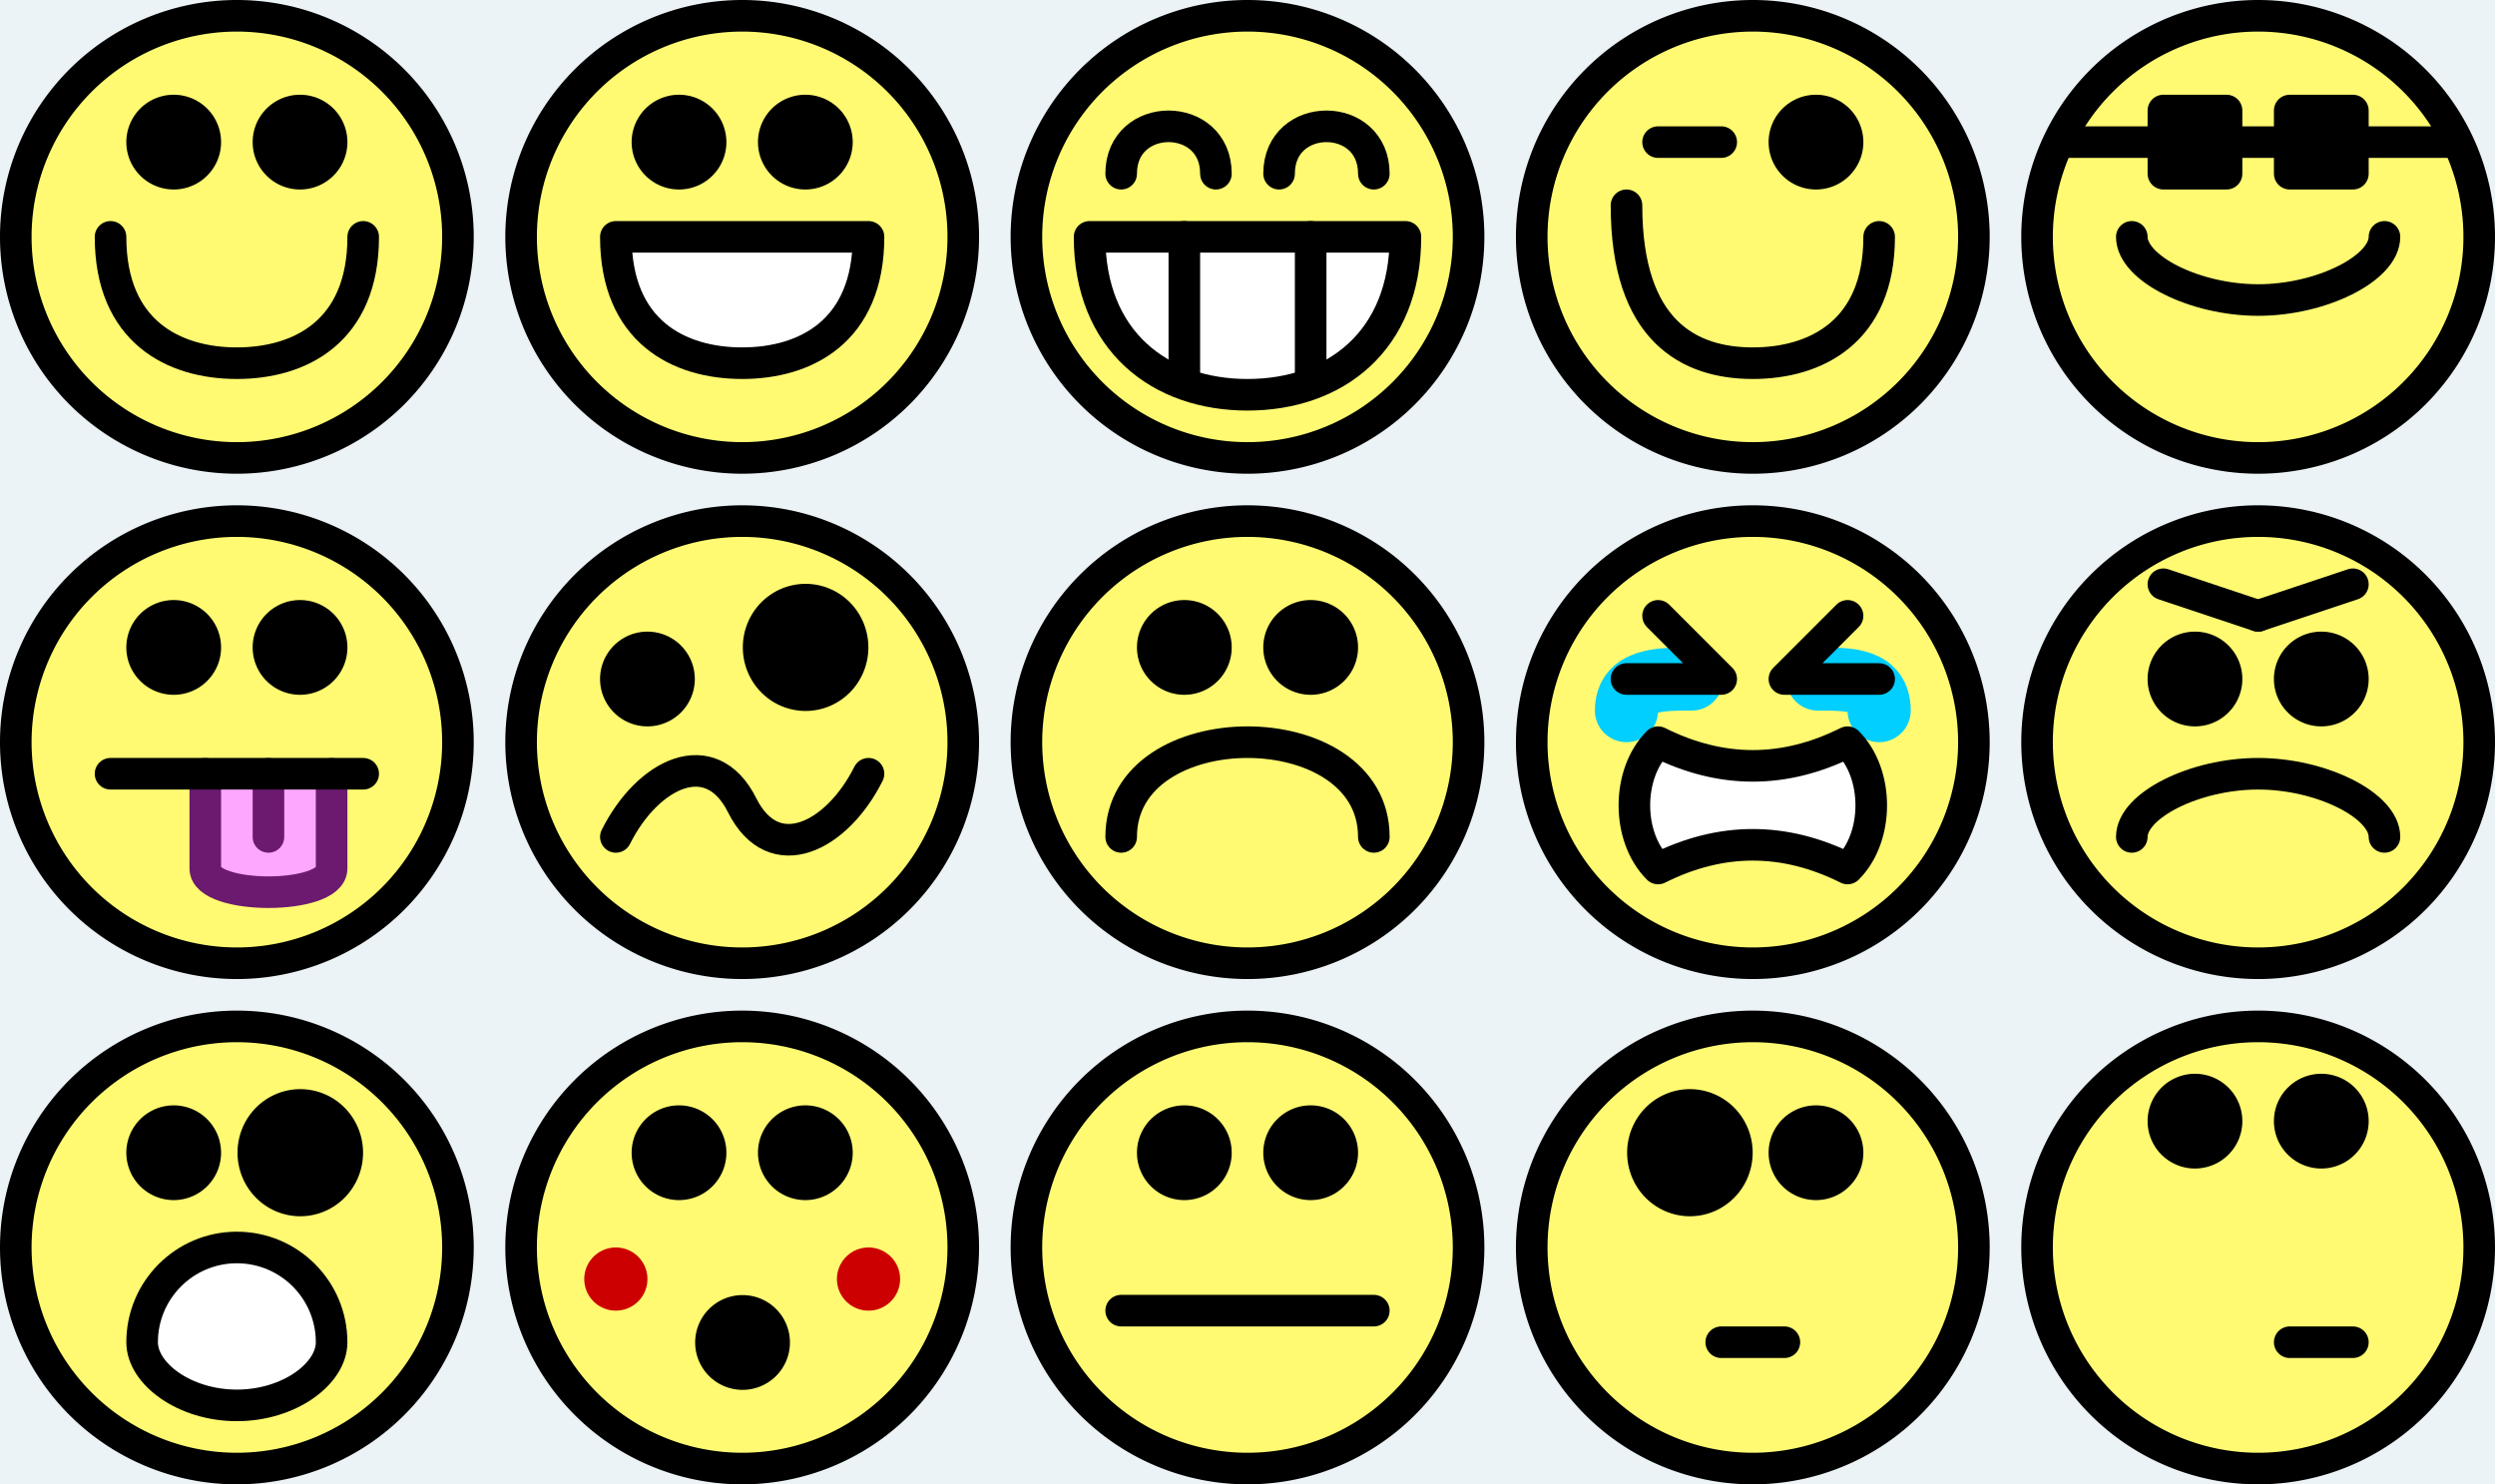
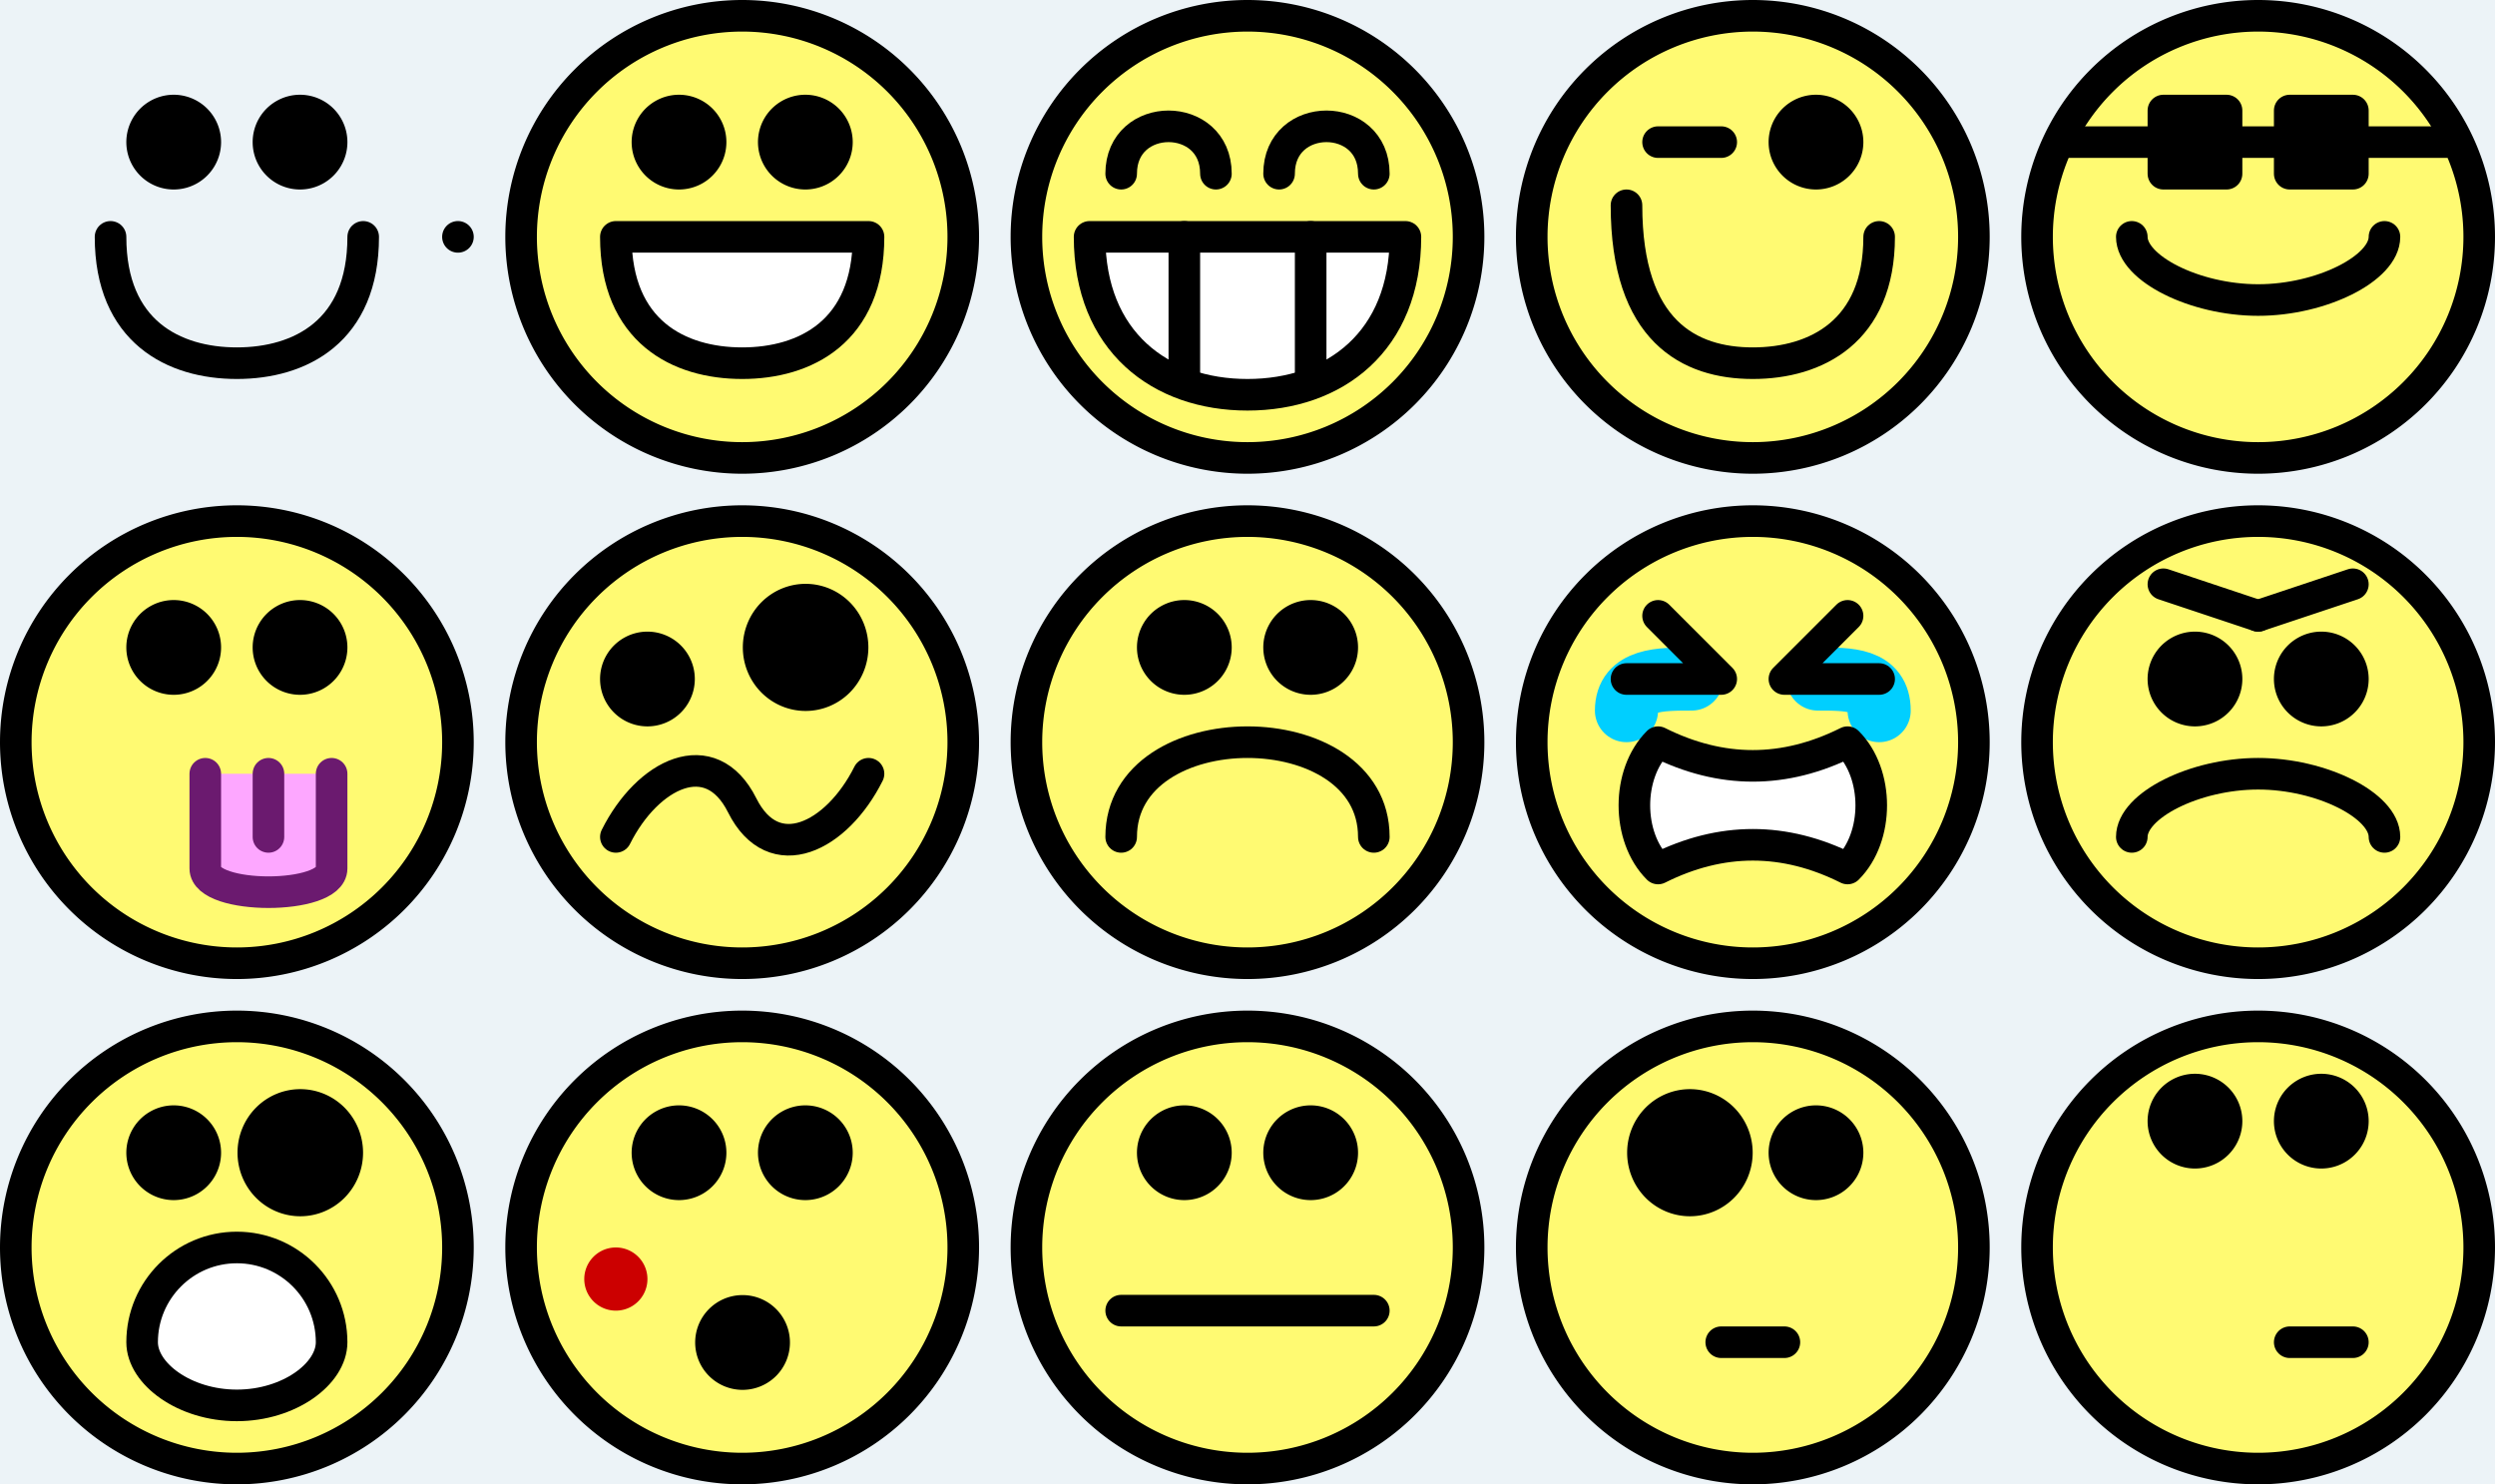
<svg xmlns="http://www.w3.org/2000/svg" xmlns:ns1="http://sodipodi.sourceforge.net/DTD/sodipodi-0.dtd" xmlns:ns2="http://www.inkscape.org/namespaces/inkscape" id="svg2" ns1:version="0.32" ns2:version="0.46" width="79" height="47" version="1.0" ns1:docname="smilies_good_15_new.svg" ns2:export-filename="/home/qubodup/LÖVE&amp;HÄTE/smilies_all_15_new.png" ns2:export-xdpi="90" ns2:export-ydpi="90" ns2:output_extension="org.inkscape.output.svg.inkscape">
  <defs id="defs5">
    <linearGradient id="linearGradient3569">
      <stop style="stop-color:#ffc200;stop-opacity:1;" offset="0" id="stop3571" />
      <stop id="stop3577" offset="0.263" style="stop-color:#d34028;stop-opacity:1;" />
      <stop style="stop-color:#960a00;stop-opacity:1;" offset="1" id="stop3573" />
    </linearGradient>
    <ns2:perspective ns1:type="inkscape:persp3d" ns2:vp_x="0 : 526.18109 : 1" ns2:vp_y="0 : 1000 : 0" ns2:vp_z="744.09448 : 526.18109 : 1" ns2:persp3d-origin="372.04724 : 350.78739 : 1" id="perspective9" />
    <filter ns2:collect="always" id="filter3368" x="-0.84" width="2.68" y="-0.84" height="2.68">
      <feGaussianBlur ns2:collect="always" stdDeviation="0.7" id="feGaussianBlur3370" />
    </filter>
    <ns2:perspective ns1:type="inkscape:persp3d" id="perspective3052" ns2:vp_x="-50 : 600 : 1" ns2:vp_y="0 : 1000 : 0" ns2:vp_z="700 : 600 : 1" ns2:persp3d-origin="300 : 400 : 1" />
    <ns2:perspective ns1:type="inkscape:persp3d" id="perspective2996" ns2:vp_x="-50 : 600 : 1" ns2:vp_y="0 : 1000 : 0" ns2:vp_z="700 : 600 : 1" ns2:persp3d-origin="300 : 400 : 1" />
    <ns2:perspective ns1:type="inkscape:persp3d" id="perspective2947" ns2:vp_x="-50 : 600 : 1" ns2:vp_y="0 : 1000 : 0" ns2:vp_z="700 : 600 : 1" ns2:persp3d-origin="300 : 400 : 1" />
    <ns2:perspective ns2:persp3d-origin="300 : 400 : 1" ns2:vp_z="700 : 600 : 1" ns2:vp_y="0 : 1000 : 0" ns2:vp_x="-50 : 600 : 1" id="perspective3484" ns1:type="inkscape:persp3d" />
  </defs>
  <ns1:namedview ns2:window-height="951" ns2:window-width="1280" ns2:pageshadow="2" ns2:pageopacity="0.0" guidetolerance="10.0" gridtolerance="10.0" objecttolerance="10.0" borderopacity="1" bordercolor="#dfdfdf" pagecolor="#ffffff" id="base" showgrid="false" ns2:showpageshadow="true" ns2:zoom="1" ns2:cx="8.9579978" ns2:cy="53.289774" ns2:window-x="0" ns2:window-y="25" ns2:current-layer="svg2" borderlayer="true" showguides="true" ns2:guide-bbox="true">
    <ns2:grid type="xygrid" id="grid2384" visible="true" enabled="true" originx="-0.5px" originy="-0.5px" empspacing="16" />
  </ns1:namedview>
  <rect style="opacity:1;fill:#ecf3f7;fill-opacity:1;stroke:none;stroke-width:2;stroke-linecap:round;stroke-linejoin:round;stroke-miterlimit:4;stroke-dasharray:none;stroke-dashoffset:0;stroke-opacity:1" id="rect3225" width="81" height="49" x="-1" y="-1" ns2:export-filename="/home/qubodup/rect32252v.png" ns2:export-xdpi="90" ns2:export-ydpi="90" />
  <path ns1:type="arc" style="fill:#fffa72;fill-opacity:1;stroke:#000000;stroke-width:1;stroke-linecap:round;stroke-linejoin:round;stroke-miterlimit:4;stroke-dasharray:none;stroke-dashoffset:0;stroke-opacity:1" id="path2386" ns1:cx="7.5" ns1:cy="8.5" ns1:rx="7" ns1:ry="7" d="M 14.5,8.5 A 7,7 0 1 1 0.5,8.5 A 7,7 0 1 1 14.5,8.5 z" transform="translate(32,-1)" />
  <path style="fill:#ffffff;fill-opacity:1;stroke:#000000;stroke-width:1;stroke-linecap:round;stroke-linejoin:round;stroke-miterlimit:4;stroke-dasharray:none;stroke-dashoffset:0;stroke-opacity:1" d="M 34.5,7.5 C 34.5,10.812 36.74,12.5 39.5,12.5 C 42.26,12.5 44.5,10.812 44.5,7.5 L 34.5,7.5 z" id="path3158" ns1:nodetypes="cscc" />
  <path style="fill:none;fill-opacity:1;stroke:#000000;stroke-width:1;stroke-linecap:round;stroke-linejoin:round;stroke-miterlimit:4;stroke-dasharray:none;stroke-dashoffset:0;stroke-opacity:1" d="M 35.5,5.5 C 35.5,3.5 38.5,3.5 38.5,5.5" id="path3163" ns1:nodetypes="cc" />
  <path ns1:nodetypes="cc" id="path3165" d="M 40.5,5.5 C 40.5,3.5 43.5,3.5 43.5,5.5" style="fill:none;fill-opacity:1;stroke:#000000;stroke-width:1;stroke-linecap:round;stroke-linejoin:round;stroke-miterlimit:4;stroke-dasharray:none;stroke-dashoffset:0;stroke-opacity:1" />
  <path style="fill:none;fill-opacity:1;stroke:#000000;stroke-width:1;stroke-linecap:round;stroke-linejoin:round;stroke-miterlimit:4;stroke-dasharray:none;stroke-dashoffset:0;stroke-opacity:1" d="M 41.5,12 L 41.5,7.5 M 37.5,7.5 L 37.5,12" id="path3173" ns1:nodetypes="cccc" />
-   <path transform="translate(0,-1)" d="M 14.5,8.5 A 7,7 0 1 1 0.5,8.5 A 7,7 0 1 1 14.5,8.5 z" ns1:ry="7" ns1:rx="7" ns1:cy="8.5" ns1:cx="7.5" id="path2384" style="fill:#fffa72;fill-opacity:1;stroke:#000000;stroke-width:1;stroke-linecap:round;stroke-linejoin:round;stroke-miterlimit:4;stroke-dasharray:none;stroke-dashoffset:0;stroke-opacity:1" ns1:type="arc" />
+   <path transform="translate(0,-1)" d="M 14.5,8.5 A 7,7 0 1 1 14.5,8.5 z" ns1:ry="7" ns1:rx="7" ns1:cy="8.5" ns1:cx="7.5" id="path2384" style="fill:#fffa72;fill-opacity:1;stroke:#000000;stroke-width:1;stroke-linecap:round;stroke-linejoin:round;stroke-miterlimit:4;stroke-dasharray:none;stroke-dashoffset:0;stroke-opacity:1" ns1:type="arc" />
  <path ns1:nodetypes="csc" id="path3156" d="M 3.5,7.5 C 3.5,10.5 5.5,11.5 7.5,11.5 C 9.5,11.5 11.5,10.5 11.5,7.5" style="fill:none;fill-opacity:1;stroke:#000000;stroke-width:1;stroke-linecap:round;stroke-linejoin:round;stroke-miterlimit:4;stroke-dasharray:none;stroke-dashoffset:0;stroke-opacity:1" />
  <path ns1:type="arc" style="fill:#000000;fill-opacity:1;stroke:#000000;stroke-width:1;stroke-linecap:round;stroke-linejoin:round;stroke-miterlimit:4;stroke-dasharray:none;stroke-dashoffset:0;stroke-opacity:1" id="path3172" ns1:cx="20.5" ns1:cy="4.5" ns1:rx="1" ns1:ry="1" d="M 21.5,4.5 A 1,1 0 1 1 19.5,4.5 A 1,1 0 1 1 21.5,4.5 z" transform="translate(-15,0)" />
  <path d="M 21.5,4.5 A 1,1 0 1 1 19.5,4.5 A 1,1 0 1 1 21.5,4.5 z" ns1:ry="1" ns1:rx="1" ns1:cy="4.5" ns1:cx="20.5" id="path3174" style="fill:#000000;fill-opacity:1;stroke:#000000;stroke-width:1;stroke-linecap:round;stroke-linejoin:round;stroke-miterlimit:4;stroke-dasharray:none;stroke-dashoffset:0;stroke-opacity:1" ns1:type="arc" transform="translate(-11,0)" />
  <path ns1:type="arc" style="fill:#fffa72;fill-opacity:1;stroke:#000000;stroke-width:1;stroke-linecap:round;stroke-linejoin:round;stroke-miterlimit:4;stroke-dasharray:none;stroke-dashoffset:0;stroke-opacity:1" id="path3176" ns1:cx="7.5" ns1:cy="8.5" ns1:rx="7" ns1:ry="7" d="M 14.5,8.5 A 7,7 0 1 1 0.5,8.5 A 7,7 0 1 1 14.5,8.5 z" transform="translate(32,31)" />
  <path transform="translate(17,32)" d="M 21.5,4.5 A 1,1 0 1 1 19.5,4.5 A 1,1 0 1 1 21.5,4.5 z" ns1:ry="1" ns1:rx="1" ns1:cy="4.5" ns1:cx="20.5" id="path3178" style="fill:#000000;fill-opacity:1;stroke:#000000;stroke-width:1;stroke-linecap:round;stroke-linejoin:round;stroke-miterlimit:4;stroke-dasharray:none;stroke-dashoffset:0;stroke-opacity:1" ns1:type="arc" />
  <path transform="translate(21,32)" ns1:type="arc" style="fill:#000000;fill-opacity:1;stroke:#000000;stroke-width:1;stroke-linecap:round;stroke-linejoin:round;stroke-miterlimit:4;stroke-dasharray:none;stroke-dashoffset:0;stroke-opacity:1" id="path3180" ns1:cx="20.5" ns1:cy="4.5" ns1:rx="1" ns1:ry="1" d="M 21.5,4.5 A 1,1 0 1 1 19.5,4.5 A 1,1 0 1 1 21.5,4.5 z" />
  <path style="fill:#ff8d72;fill-opacity:1;stroke:#000000;stroke-width:1;stroke-linecap:round;stroke-linejoin:round;stroke-miterlimit:4;stroke-dasharray:none;stroke-dashoffset:0;stroke-opacity:1" d="M 35.5,41.5 L 43.5,41.5" id="path3182" ns1:nodetypes="cc" />
  <path ns1:type="arc" style="fill:#fffa72;fill-opacity:1;stroke:#000000;stroke-width:1;stroke-linecap:round;stroke-linejoin:round;stroke-miterlimit:4;stroke-dasharray:none;stroke-dashoffset:0;stroke-opacity:1" id="path3184" ns1:cx="7.5" ns1:cy="8.5" ns1:rx="7" ns1:ry="7" d="M 14.5,8.5 A 7,7 0 1 1 0.5,8.5 A 7,7 0 1 1 14.5,8.5 z" transform="translate(16,-1)" />
  <path style="fill:#ffffff;fill-opacity:1;stroke:#000000;stroke-width:1;stroke-linecap:round;stroke-linejoin:round;stroke-miterlimit:4;stroke-dasharray:none;stroke-dashoffset:0;stroke-opacity:1" d="M 27.5,7.5 L 19.5,7.5 C 19.5,10.5 21.5,11.5 23.5,11.5 C 25.5,11.5 27.5,10.5 27.5,7.5 z" id="path3186" ns1:nodetypes="czsz" />
  <path transform="translate(1,0)" d="M 21.5,4.5 A 1,1 0 1 1 19.5,4.5 A 1,1 0 1 1 21.5,4.5 z" ns1:ry="1" ns1:rx="1" ns1:cy="4.5" ns1:cx="20.5" id="path3188" style="fill:#000000;fill-opacity:1;stroke:#000000;stroke-width:1;stroke-linecap:round;stroke-linejoin:round;stroke-miterlimit:4;stroke-dasharray:none;stroke-dashoffset:0;stroke-opacity:1" ns1:type="arc" />
  <path transform="translate(5,0)" ns1:type="arc" style="fill:#000000;fill-opacity:1;stroke:#000000;stroke-width:1;stroke-linecap:round;stroke-linejoin:round;stroke-miterlimit:4;stroke-dasharray:none;stroke-dashoffset:0;stroke-opacity:1" id="path3190" ns1:cx="20.5" ns1:cy="4.5" ns1:rx="1" ns1:ry="1" d="M 21.5,4.5 A 1,1 0 1 1 19.5,4.5 A 1,1 0 1 1 21.5,4.5 z" />
  <path ns1:type="arc" style="fill:#fffa72;fill-opacity:1;stroke:#000000;stroke-width:1;stroke-linecap:round;stroke-linejoin:round;stroke-miterlimit:4;stroke-dasharray:none;stroke-dashoffset:0;stroke-opacity:1" id="path3267" ns1:cx="7.5" ns1:cy="8.5" ns1:rx="7" ns1:ry="7" d="M 14.5,8.5 A 7,7 0 1 1 0.5,8.5 A 7,7 0 1 1 14.5,8.5 z" transform="translate(48,-1)" ns2:export-filename="/home/qubodup/LÖVE&amp;HÄTE/path3277.png" ns2:export-xdpi="90" ns2:export-ydpi="90" />
  <path style="fill:none;fill-opacity:1;stroke:#000000;stroke-width:1;stroke-linecap:round;stroke-linejoin:round;stroke-miterlimit:4;stroke-dasharray:none;stroke-dashoffset:0;stroke-opacity:1" d="M 51.5,6.5 C 51.5,10.5 53.5,11.5 55.5,11.5 C 57.5,11.5 59.5,10.5 59.5,7.5" id="path3269" ns1:nodetypes="csc" ns2:export-filename="/home/qubodup/LÖVE&amp;HÄTE/path3277.png" ns2:export-xdpi="90" ns2:export-ydpi="90" />
  <path transform="translate(37,0)" ns1:type="arc" style="fill:#000000;fill-opacity:1;stroke:#000000;stroke-width:1;stroke-linecap:round;stroke-linejoin:round;stroke-miterlimit:4;stroke-dasharray:none;stroke-dashoffset:0;stroke-opacity:1" id="path3273" ns1:cx="20.5" ns1:cy="4.5" ns1:rx="1" ns1:ry="1" d="M 21.5,4.5 A 1,1 0 1 1 19.5,4.5 A 1,1 0 1 1 21.5,4.5 z" ns2:export-filename="/home/qubodup/LÖVE&amp;HÄTE/path3277.png" ns2:export-xdpi="90" ns2:export-ydpi="90" />
  <path style="fill:#ecf3f7;fill-opacity:1;stroke:#000000;stroke-width:1;stroke-linecap:round;stroke-linejoin:round;stroke-miterlimit:4;stroke-dasharray:none;stroke-dashoffset:0;stroke-opacity:1" d="M 54.5,4.5 L 52.5,4.5" id="path3277" ns1:nodetypes="cc" ns2:export-xdpi="90" ns2:export-ydpi="90" />
  <path ns1:type="arc" style="fill:#fffa72;fill-opacity:1;stroke:#000000;stroke-width:1;stroke-linecap:round;stroke-linejoin:round;stroke-miterlimit:4;stroke-dasharray:none;stroke-dashoffset:0;stroke-opacity:1" id="path3279" ns1:cx="7.5" ns1:cy="8.5" ns1:rx="7" ns1:ry="7" d="M 14.5,8.5 A 7,7 0 1 1 0.5,8.5 A 7,7 0 1 1 14.5,8.5 z" transform="translate(32,15)" />
  <path style="fill:none;fill-opacity:1;stroke:#000000;stroke-width:1;stroke-linecap:round;stroke-linejoin:round;stroke-miterlimit:4;stroke-dasharray:none;stroke-dashoffset:0;stroke-opacity:1" d="M 35.5,26.5 C 35.5,24.5 37.5,23.5 39.5,23.5 C 41.5,23.5 43.5,24.5 43.5,26.5" id="path3281" ns1:nodetypes="csc" />
  <path transform="translate(17,16)" d="M 21.5,4.5 A 1,1 0 1 1 19.5,4.5 A 1,1 0 1 1 21.5,4.5 z" ns1:ry="1" ns1:rx="1" ns1:cy="4.5" ns1:cx="20.5" id="path3283" style="fill:#000000;fill-opacity:1;stroke:#000000;stroke-width:1;stroke-linecap:round;stroke-linejoin:round;stroke-miterlimit:4;stroke-dasharray:none;stroke-dashoffset:0;stroke-opacity:1" ns1:type="arc" />
  <path transform="translate(21,16)" ns1:type="arc" style="fill:#000000;fill-opacity:1;stroke:#000000;stroke-width:1;stroke-linecap:round;stroke-linejoin:round;stroke-miterlimit:4;stroke-dasharray:none;stroke-dashoffset:0;stroke-opacity:1" id="path3285" ns1:cx="20.5" ns1:cy="4.5" ns1:rx="1" ns1:ry="1" d="M 21.5,4.5 A 1,1 0 1 1 19.5,4.5 A 1,1 0 1 1 21.5,4.5 z" />
  <path transform="translate(0,31)" d="M 14.5,8.5 A 7,7 0 1 1 0.5,8.5 A 7,7 0 1 1 14.5,8.5 z" ns1:ry="7" ns1:rx="7" ns1:cy="8.5" ns1:cx="7.5" id="path3287" style="fill:#fffa72;fill-opacity:1;stroke:#000000;stroke-width:1;stroke-linecap:round;stroke-linejoin:round;stroke-miterlimit:4;stroke-dasharray:none;stroke-dashoffset:0;stroke-opacity:1" ns1:type="arc" />
  <path ns1:type="arc" style="fill:#000000;fill-opacity:1;stroke:#000000;stroke-width:1;stroke-linecap:round;stroke-linejoin:round;stroke-miterlimit:4;stroke-dasharray:none;stroke-dashoffset:0;stroke-opacity:1" id="path3291" ns1:cx="20.5" ns1:cy="4.5" ns1:rx="1" ns1:ry="1" d="M 21.5,4.5 A 1,1 0 1 1 19.5,4.5 A 1,1 0 1 1 21.5,4.5 z" transform="translate(-15,32)" />
  <path d="M 22.031,4.5 A 1.531,1.453 0 1 1 18.969,4.5 A 1.531,1.453 0 1 1 22.031,4.5 z" ns1:ry="1.453125" ns1:rx="1.53125" ns1:cy="4.5" ns1:cx="20.5" id="path3293" style="fill:#000000;fill-opacity:1;stroke:#000000;stroke-width:0.994;stroke-linecap:round;stroke-linejoin:round;stroke-miterlimit:4;stroke-dasharray:none;stroke-dashoffset:0;stroke-opacity:1" ns1:type="arc" transform="matrix(0.98,0,0,1.032,-10.582,31.855)" />
  <path style="fill:#ffffff;fill-opacity:1;stroke:#000000;stroke-width:1;stroke-linecap:round;stroke-linejoin:round;stroke-miterlimit:4;stroke-dashoffset:0;stroke-opacity:1" d="M 10.5,42.5 C 10.5,43.5 9.156,44.5 7.5,44.5 C 5.844,44.5 4.5,43.5 4.5,42.5 C 4.5,40.844 5.844,39.5 7.5,39.5 C 9.156,39.5 10.5,40.844 10.5,42.5 z" id="path3299" ns1:nodetypes="csssc" />
  <path transform="translate(48,31)" d="M 14.5,8.5 A 7,7 0 1 1 0.5,8.5 A 7,7 0 1 1 14.5,8.5 z" ns1:ry="7" ns1:rx="7" ns1:cy="8.5" ns1:cx="7.5" id="path3310" style="fill:#fffa72;fill-opacity:1;stroke:#000000;stroke-width:1;stroke-linecap:round;stroke-linejoin:round;stroke-miterlimit:4;stroke-dasharray:none;stroke-dashoffset:0;stroke-opacity:1" ns1:type="arc" />
  <path d="M 22.031,4.5 A 1.531,1.453 0 1 1 18.969,4.5 A 1.531,1.453 0 1 1 22.031,4.5 z" ns1:ry="1.453125" ns1:rx="1.53125" ns1:cy="4.5" ns1:cx="20.5" id="path3322" style="fill:#000000;fill-opacity:1;stroke:#000000;stroke-width:0.994;stroke-linecap:round;stroke-linejoin:round;stroke-miterlimit:4;stroke-dasharray:none;stroke-dashoffset:0;stroke-opacity:1" ns1:type="arc" transform="matrix(0.98,0,0,1.032,33.418,31.855)" />
  <path style="fill:#404040;fill-opacity:1;stroke:#000000;stroke-width:1;stroke-linecap:round;stroke-linejoin:round;stroke-miterlimit:4;stroke-dasharray:none;stroke-dashoffset:0;stroke-opacity:1" d="M 54.5,42.5 L 56.5,42.5" id="path3324" ns1:nodetypes="cc" />
  <path transform="translate(37,32)" d="M 21.5,4.5 A 1,1 0 1 1 19.5,4.5 A 1,1 0 1 1 21.5,4.5 z" ns1:ry="1" ns1:rx="1" ns1:cy="4.5" ns1:cx="20.5" id="path3326" style="fill:#000000;fill-opacity:1;stroke:#000000;stroke-width:1;stroke-linecap:round;stroke-linejoin:round;stroke-miterlimit:4;stroke-dasharray:none;stroke-dashoffset:0;stroke-opacity:1" ns1:type="arc" />
  <path transform="translate(16,15)" d="M 14.5,8.5 A 7,7 0 1 1 0.5,8.5 A 7,7 0 1 1 14.5,8.5 z" ns1:ry="7" ns1:rx="7" ns1:cy="8.5" ns1:cx="7.5" id="path3328" style="fill:#fffa72;fill-opacity:1;stroke:#000000;stroke-width:1;stroke-linecap:round;stroke-linejoin:round;stroke-miterlimit:4;stroke-dasharray:none;stroke-dashoffset:0;stroke-opacity:1" ns1:type="arc" />
  <path ns1:type="arc" style="fill:#000000;fill-opacity:1;stroke:#000000;stroke-width:1;stroke-linecap:round;stroke-linejoin:round;stroke-miterlimit:4;stroke-dasharray:none;stroke-dashoffset:0;stroke-opacity:1" id="path3330" ns1:cx="20.5" ns1:cy="4.5" ns1:rx="1" ns1:ry="1" d="M 21.5,4.5 A 1,1 0 1 1 19.5,4.5 A 1,1 0 1 1 21.5,4.5 z" transform="translate(0,17)" />
  <path ns1:nodetypes="ccc" id="path3334" d="M 19.5,26.5 C 20.5,24.5 22.5,23.5 23.5,25.5 C 24.5,27.5 26.5,26.5 27.5,24.5" style="fill:none;fill-opacity:1;stroke:#000000;stroke-width:1;stroke-linecap:round;stroke-linejoin:round;stroke-miterlimit:4;stroke-dasharray:none;stroke-dashoffset:0;stroke-opacity:1" />
  <path transform="matrix(0.98,0,0,1.032,5.418,15.855)" ns1:type="arc" style="fill:#000000;fill-opacity:1;stroke:#000000;stroke-width:0.994;stroke-linecap:round;stroke-linejoin:round;stroke-miterlimit:4;stroke-dasharray:none;stroke-dashoffset:0;stroke-opacity:1" id="path3338" ns1:cx="20.5" ns1:cy="4.5" ns1:rx="1.53125" ns1:ry="1.453125" d="M 22.031,4.5 A 1.531,1.453 0 1 1 18.969,4.5 A 1.531,1.453 0 1 1 22.031,4.5 z" />
  <path ns1:type="arc" style="fill:#fffa72;fill-opacity:1;stroke:#000000;stroke-width:1;stroke-linecap:round;stroke-linejoin:round;stroke-miterlimit:4;stroke-dasharray:none;stroke-dashoffset:0;stroke-opacity:1" id="path3340" ns1:cx="7.5" ns1:cy="8.5" ns1:rx="7" ns1:ry="7" d="M 14.5,8.5 A 7,7 0 1 1 0.5,8.5 A 7,7 0 1 1 14.5,8.5 z" transform="translate(16,31)" />
  <path transform="translate(1,32)" d="M 21.5,4.5 A 1,1 0 1 1 19.5,4.5 A 1,1 0 1 1 21.5,4.5 z" ns1:ry="1" ns1:rx="1" ns1:cy="4.5" ns1:cx="20.5" id="path3344" style="fill:#000000;fill-opacity:1;stroke:#000000;stroke-width:1;stroke-linecap:round;stroke-linejoin:round;stroke-miterlimit:4;stroke-dasharray:none;stroke-dashoffset:0;stroke-opacity:1" ns1:type="arc" />
  <path transform="translate(5,32)" ns1:type="arc" style="fill:#000000;fill-opacity:1;stroke:#000000;stroke-width:1;stroke-linecap:round;stroke-linejoin:round;stroke-miterlimit:4;stroke-dasharray:none;stroke-dashoffset:0;stroke-opacity:1" id="path3346" ns1:cx="20.5" ns1:cy="4.5" ns1:rx="1" ns1:ry="1" d="M 21.5,4.5 A 1,1 0 1 1 19.5,4.5 A 1,1 0 1 1 21.5,4.5 z" />
  <path ns1:type="arc" style="fill:#000000;fill-opacity:1;stroke:#000000;stroke-width:1.471;stroke-linecap:round;stroke-linejoin:round;stroke-miterlimit:4;stroke-dasharray:none;stroke-dashoffset:0;stroke-opacity:1" id="path3348" ns1:cx="38.5" ns1:cy="25.5" ns1:rx="1.471264" ns1:ry="1.4712645" d="M 39.971,25.5 A 1.471,1.471 0 1 1 37.029,25.5 A 1.471,1.471 0 1 1 39.971,25.5 z" transform="matrix(0.68,0,0,0.68,-2.668,25.168)" />
  <path ns1:type="arc" style="fill:#cc0000;fill-opacity:1;stroke:none;stroke-width:1;stroke-linecap:round;stroke-linejoin:round;stroke-miterlimit:4;stroke-dasharray:none;stroke-dashoffset:0;stroke-opacity:1;filter:url(#filter3368)" id="path3350" ns1:cx="35.5" ns1:cy="23.5" ns1:rx="1" ns1:ry="1" d="M 36.5,23.5 A 1,1 0 1 1 34.5,23.5 A 1,1 0 1 1 36.5,23.5 z" transform="translate(-16,17)" />
-   <path transform="translate(-8,17)" d="M 36.5,23.5 A 1,1 0 1 1 34.5,23.5 A 1,1 0 1 1 36.5,23.5 z" ns1:ry="1" ns1:rx="1" ns1:cy="23.5" ns1:cx="35.5" id="path3372" style="fill:#cc0000;fill-opacity:1;stroke:none;stroke-width:1;stroke-linecap:round;stroke-linejoin:round;stroke-miterlimit:4;stroke-dasharray:none;stroke-dashoffset:0;stroke-opacity:1;filter:url(#filter3368)" ns1:type="arc" />
  <path ns1:type="arc" style="fill:#fffa72;fill-opacity:1;stroke:#000000;stroke-width:1;stroke-linecap:round;stroke-linejoin:round;stroke-miterlimit:4;stroke-dasharray:none;stroke-dashoffset:0;stroke-opacity:1" id="path3374" ns1:cx="7.5" ns1:cy="8.5" ns1:rx="7" ns1:ry="7" d="M 14.5,8.5 A 7,7 0 1 1 0.5,8.5 A 7,7 0 1 1 14.5,8.5 z" transform="translate(0,15)" />
  <path transform="translate(-15,16)" d="M 21.5,4.5 A 1,1 0 1 1 19.5,4.5 A 1,1 0 1 1 21.5,4.5 z" ns1:ry="1" ns1:rx="1" ns1:cy="4.5" ns1:cx="20.5" id="path3378" style="fill:#000000;fill-opacity:1;stroke:#000000;stroke-width:1;stroke-linecap:round;stroke-linejoin:round;stroke-miterlimit:4;stroke-dasharray:none;stroke-dashoffset:0;stroke-opacity:1" ns1:type="arc" />
  <path transform="translate(-11,16)" ns1:type="arc" style="fill:#000000;fill-opacity:1;stroke:#000000;stroke-width:1;stroke-linecap:round;stroke-linejoin:round;stroke-miterlimit:4;stroke-dasharray:none;stroke-dashoffset:0;stroke-opacity:1" id="path3380" ns1:cx="20.5" ns1:cy="4.5" ns1:rx="1" ns1:ry="1" d="M 21.5,4.5 A 1,1 0 1 1 19.5,4.5 A 1,1 0 1 1 21.5,4.5 z" />
  <path style="fill:#fda7ff;fill-opacity:1;stroke:#6b1a6f;stroke-width:1;stroke-linecap:round;stroke-linejoin:round;stroke-miterlimit:4;stroke-dasharray:none;stroke-dashoffset:0;stroke-opacity:1" d="M 6.5,24.5 L 6.5,27.5 C 6.5,28.5 10.5,28.5 10.5,27.5 L 10.5,24.5" id="path3384" ns1:nodetypes="cccc" />
  <path style="fill:none;fill-opacity:1;stroke:#6b1a6f;stroke-width:1;stroke-linecap:round;stroke-linejoin:round;stroke-miterlimit:4;stroke-dasharray:none;stroke-dashoffset:0;stroke-opacity:1" d="M 8.5,24.5 L 8.5,26.5" id="path3386" />
-   <path style="fill:none;fill-opacity:1;stroke:#000000;stroke-width:1;stroke-linecap:round;stroke-linejoin:round;stroke-miterlimit:4;stroke-dasharray:none;stroke-dashoffset:0;stroke-opacity:1" d="M 3.5,24.5 L 11.5,24.5" id="path3382" />
  <path transform="translate(64,15)" d="M 14.5,8.5 A 7,7 0 1 1 0.5,8.5 A 7,7 0 1 1 14.5,8.5 z" ns1:ry="7" ns1:rx="7" ns1:cy="8.5" ns1:cx="7.5" id="path3393" style="fill:#fffa72;fill-opacity:1;stroke:#000000;stroke-width:1;stroke-linecap:round;stroke-linejoin:round;stroke-miterlimit:4;stroke-dasharray:none;stroke-dashoffset:0;stroke-opacity:1" ns1:type="arc" />
  <path ns1:nodetypes="csc" id="path3411" d="M 67.5,26.5 C 67.5,25.5 69.5,24.5 71.5,24.5 C 73.5,24.5 75.5,25.5 75.5,26.5" style="fill:none;fill-opacity:1;stroke:#000000;stroke-width:1;stroke-linecap:round;stroke-linejoin:round;stroke-miterlimit:4;stroke-dasharray:none;stroke-dashoffset:0;stroke-opacity:1" />
  <path style="fill:#ffffff;fill-opacity:1;stroke:#000000;stroke-width:1;stroke-linecap:round;stroke-linejoin:round;stroke-miterlimit:4;stroke-dasharray:none;stroke-dashoffset:0;stroke-opacity:1" d="M 68.5,18.5 L 71.5,19.5" id="path3421" ns1:nodetypes="cc" />
  <path style="fill:#ffffff;fill-opacity:1;stroke:#000000;stroke-width:1;stroke-linecap:round;stroke-linejoin:round;stroke-miterlimit:4;stroke-dasharray:none;stroke-dashoffset:0;stroke-opacity:1" d="M 71.5,19.5 L 74.5,18.5" id="path3423" ns1:nodetypes="cc" />
  <path ns1:type="arc" style="fill:#000000;fill-opacity:1;stroke:#000000;stroke-width:1;stroke-linecap:round;stroke-linejoin:round;stroke-miterlimit:4;stroke-dasharray:none;stroke-dashoffset:0;stroke-opacity:1" id="path3431" ns1:cx="20.5" ns1:cy="4.5" ns1:rx="1" ns1:ry="1" d="M 21.5,4.5 A 1,1 0 1 1 19.5,4.5 A 1,1 0 1 1 21.5,4.5 z" transform="translate(49,17)" />
  <path d="M 21.5,4.5 A 1,1 0 1 1 19.5,4.5 A 1,1 0 1 1 21.5,4.5 z" ns1:ry="1" ns1:rx="1" ns1:cy="4.5" ns1:cx="20.5" id="path3433" style="fill:#000000;fill-opacity:1;stroke:#000000;stroke-width:1;stroke-linecap:round;stroke-linejoin:round;stroke-miterlimit:4;stroke-dasharray:none;stroke-dashoffset:0;stroke-opacity:1" ns1:type="arc" transform="translate(53,17)" />
  <path transform="translate(48,15)" d="M 14.5,8.5 A 7,7 0 1 1 0.5,8.5 A 7,7 0 1 1 14.5,8.5 z" ns1:ry="7" ns1:rx="7" ns1:cy="8.5" ns1:cx="7.5" id="path3435" style="fill:#fffa72;fill-opacity:1;stroke:#000000;stroke-width:1;stroke-linecap:round;stroke-linejoin:round;stroke-miterlimit:4;stroke-dasharray:none;stroke-dashoffset:0;stroke-opacity:1" ns1:type="arc" />
  <path ns1:nodetypes="cc" id="path3466" d="M 59.5,22.5 C 59.5,21.5 58.562,21.5 57.562,21.5" style="fill:none;fill-opacity:1;stroke:#00cfff;stroke-width:2;stroke-linecap:round;stroke-linejoin:round;stroke-miterlimit:4;stroke-dasharray:none;stroke-dashoffset:0;stroke-opacity:1" />
  <path style="fill:none;fill-opacity:1;stroke:#000000;stroke-width:1;stroke-linecap:round;stroke-linejoin:round;stroke-miterlimit:4;stroke-dasharray:none;stroke-dashoffset:0;stroke-opacity:1" d="M 58.5,19.5 L 56.5,21.5 L 59.5,21.5" id="path3456" ns1:nodetypes="ccc" />
  <path style="fill:none;fill-opacity:1;stroke:#00cfff;stroke-width:2;stroke-linecap:round;stroke-linejoin:round;stroke-miterlimit:4;stroke-dasharray:none;stroke-dashoffset:0;stroke-opacity:1" d="M 53.562,21.5 C 52.562,21.5 51.5,21.5 51.5,22.5" id="path3462" ns1:nodetypes="cc" />
  <path style="fill:none;fill-opacity:1;stroke:#000000;stroke-width:1;stroke-linecap:round;stroke-linejoin:round;stroke-miterlimit:4;stroke-dasharray:none;stroke-dashoffset:0;stroke-opacity:1" d="M 52.5,19.5 L 54.5,21.5 L 51.5,21.5" id="path3458" ns1:nodetypes="ccc" />
  <path style="fill:#ffffff;fill-opacity:1;stroke:#000000;stroke-width:1;stroke-linecap:round;stroke-linejoin:round;stroke-miterlimit:4;stroke-dasharray:none;stroke-dashoffset:0;stroke-opacity:1" d="M 52.5,23.5 C 51.5,24.5 51.5,26.5 52.5,27.5 C 54.5,26.5 56.5,26.5 58.5,27.5 C 59.5,26.5 59.5,24.5 58.5,23.5 C 56.5,24.5 54.5,24.5 52.5,23.5 z" id="path3460" ns1:nodetypes="ccccc" />
  <path ns1:type="arc" style="fill:#fffa72;fill-opacity:1;stroke:#000000;stroke-width:1;stroke-linecap:round;stroke-linejoin:round;stroke-miterlimit:4;stroke-dasharray:none;stroke-dashoffset:0;stroke-opacity:1" id="path3521" ns1:cx="7.5" ns1:cy="8.5" ns1:rx="7" ns1:ry="7" d="M 14.5,8.5 A 7,7 0 1 1 0.5,8.5 A 7,7 0 1 1 14.5,8.5 z" transform="translate(64,-1)" />
  <path style="fill:none;fill-opacity:1;stroke:#000000;stroke-width:1;stroke-linecap:round;stroke-linejoin:round;stroke-miterlimit:4;stroke-dasharray:none;stroke-dashoffset:0;stroke-opacity:1" d="M 67.5,7.5 C 67.5,8.5 69.5,9.5 71.5,9.5 C 73.5,9.5 75.5,8.5 75.5,7.5" id="path3523" ns1:nodetypes="csc" />
  <path style="fill:#c1c1c1;fill-opacity:1;stroke:#000000;stroke-width:1;stroke-linecap:round;stroke-linejoin:round;stroke-miterlimit:4;stroke-dasharray:none;stroke-dashoffset:0;stroke-opacity:1" d="M 65.5,4.5 L 77.5,4.5" id="path3529" ns1:nodetypes="cc" />
  <path style="fill:#000000;fill-opacity:1;stroke:#000000;stroke-width:1;stroke-linecap:round;stroke-linejoin:round;stroke-miterlimit:4;stroke-dasharray:none;stroke-dashoffset:0;stroke-opacity:1" d="M 72.5,3.5 L 72.5,5.5 L 74.5,5.5 L 74.5,3.5 L 72.5,3.5 z" id="path3541" ns1:nodetypes="ccccc" />
  <path id="path3543" d="M 68.5,3.5 L 68.5,5.5 L 70.5,5.5 L 70.5,3.5 L 68.5,3.5 z" style="fill:#000000;fill-opacity:1;stroke:#000000;stroke-width:1;stroke-linecap:round;stroke-linejoin:round;stroke-miterlimit:4;stroke-dasharray:none;stroke-dashoffset:0;stroke-opacity:1" ns1:nodetypes="ccccc" />
  <path transform="translate(64,31)" d="M 14.5,8.5 A 7,7 0 1 1 0.5,8.5 A 7,7 0 1 1 14.5,8.5 z" ns1:ry="7" ns1:rx="7" ns1:cy="8.5" ns1:cx="7.5" id="path3590" style="fill:#fffa72;fill-opacity:1;stroke:#000000;stroke-width:1;stroke-linecap:round;stroke-linejoin:round;stroke-miterlimit:4;stroke-dasharray:none;stroke-dashoffset:0;stroke-opacity:1" ns1:type="arc" />
  <path ns1:type="arc" style="fill:#000000;fill-opacity:1;stroke:#000000;stroke-width:1;stroke-linecap:round;stroke-linejoin:round;stroke-miterlimit:4;stroke-dasharray:none;stroke-dashoffset:0;stroke-opacity:1" id="path3594" ns1:cx="20.5" ns1:cy="4.5" ns1:rx="1" ns1:ry="1" d="M 21.5,4.5 A 1,1 0 1 1 19.5,4.5 A 1,1 0 1 1 21.5,4.5 z" transform="translate(49,31)" />
  <path d="M 21.5,4.5 A 1,1 0 1 1 19.5,4.5 A 1,1 0 1 1 21.5,4.5 z" ns1:ry="1" ns1:rx="1" ns1:cy="4.5" ns1:cx="20.5" id="path3596" style="fill:#000000;fill-opacity:1;stroke:#000000;stroke-width:1;stroke-linecap:round;stroke-linejoin:round;stroke-miterlimit:4;stroke-dasharray:none;stroke-dashoffset:0;stroke-opacity:1" ns1:type="arc" transform="translate(53,31)" />
  <path ns1:nodetypes="cc" id="path3598" d="M 72.5,42.5 L 74.5,42.5" style="fill:#404040;fill-opacity:1;stroke:#000000;stroke-width:1;stroke-linecap:round;stroke-linejoin:round;stroke-miterlimit:4;stroke-dasharray:none;stroke-dashoffset:0;stroke-opacity:1" />
</svg>